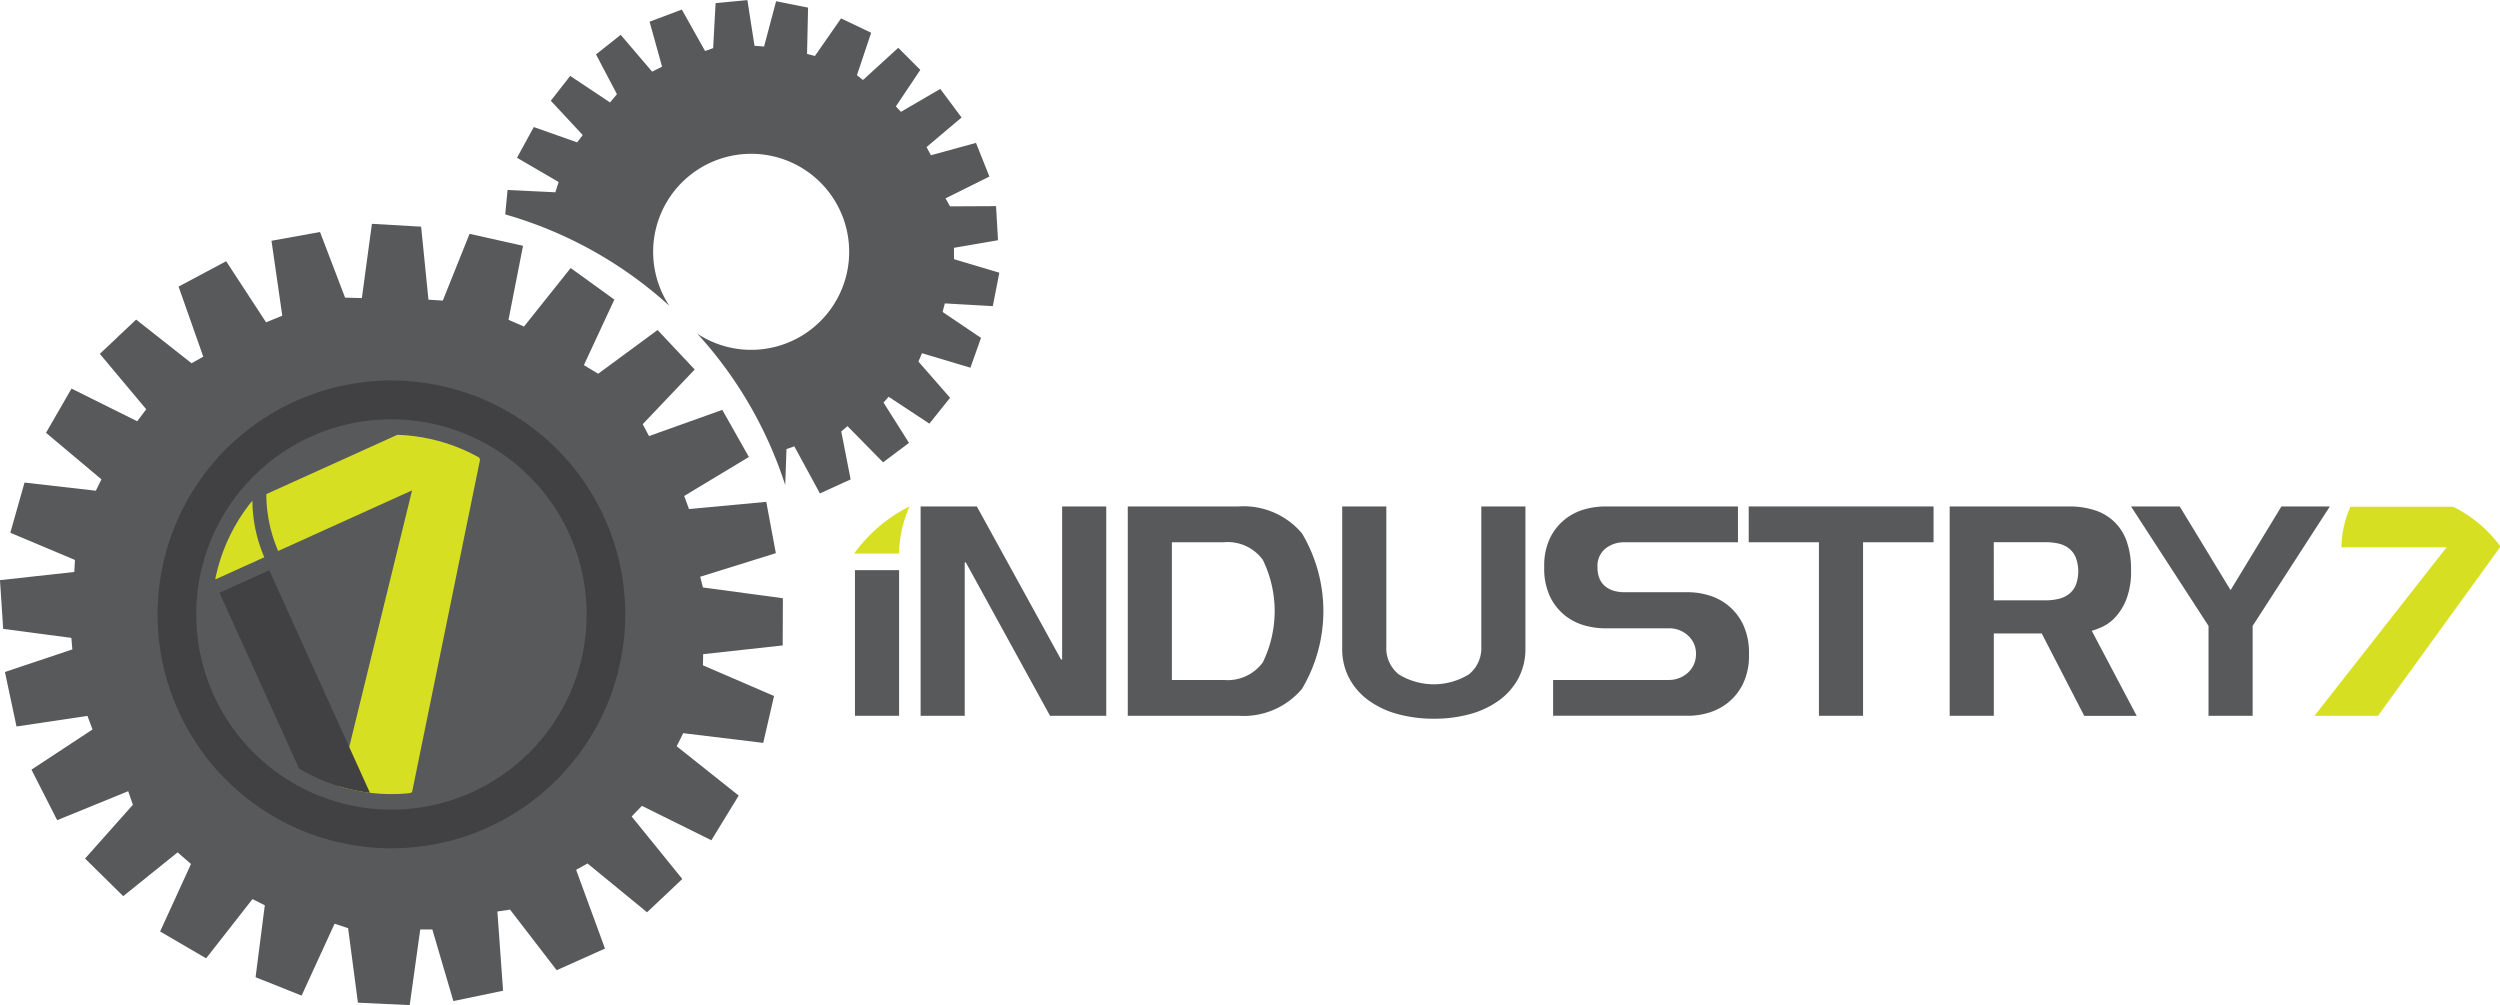
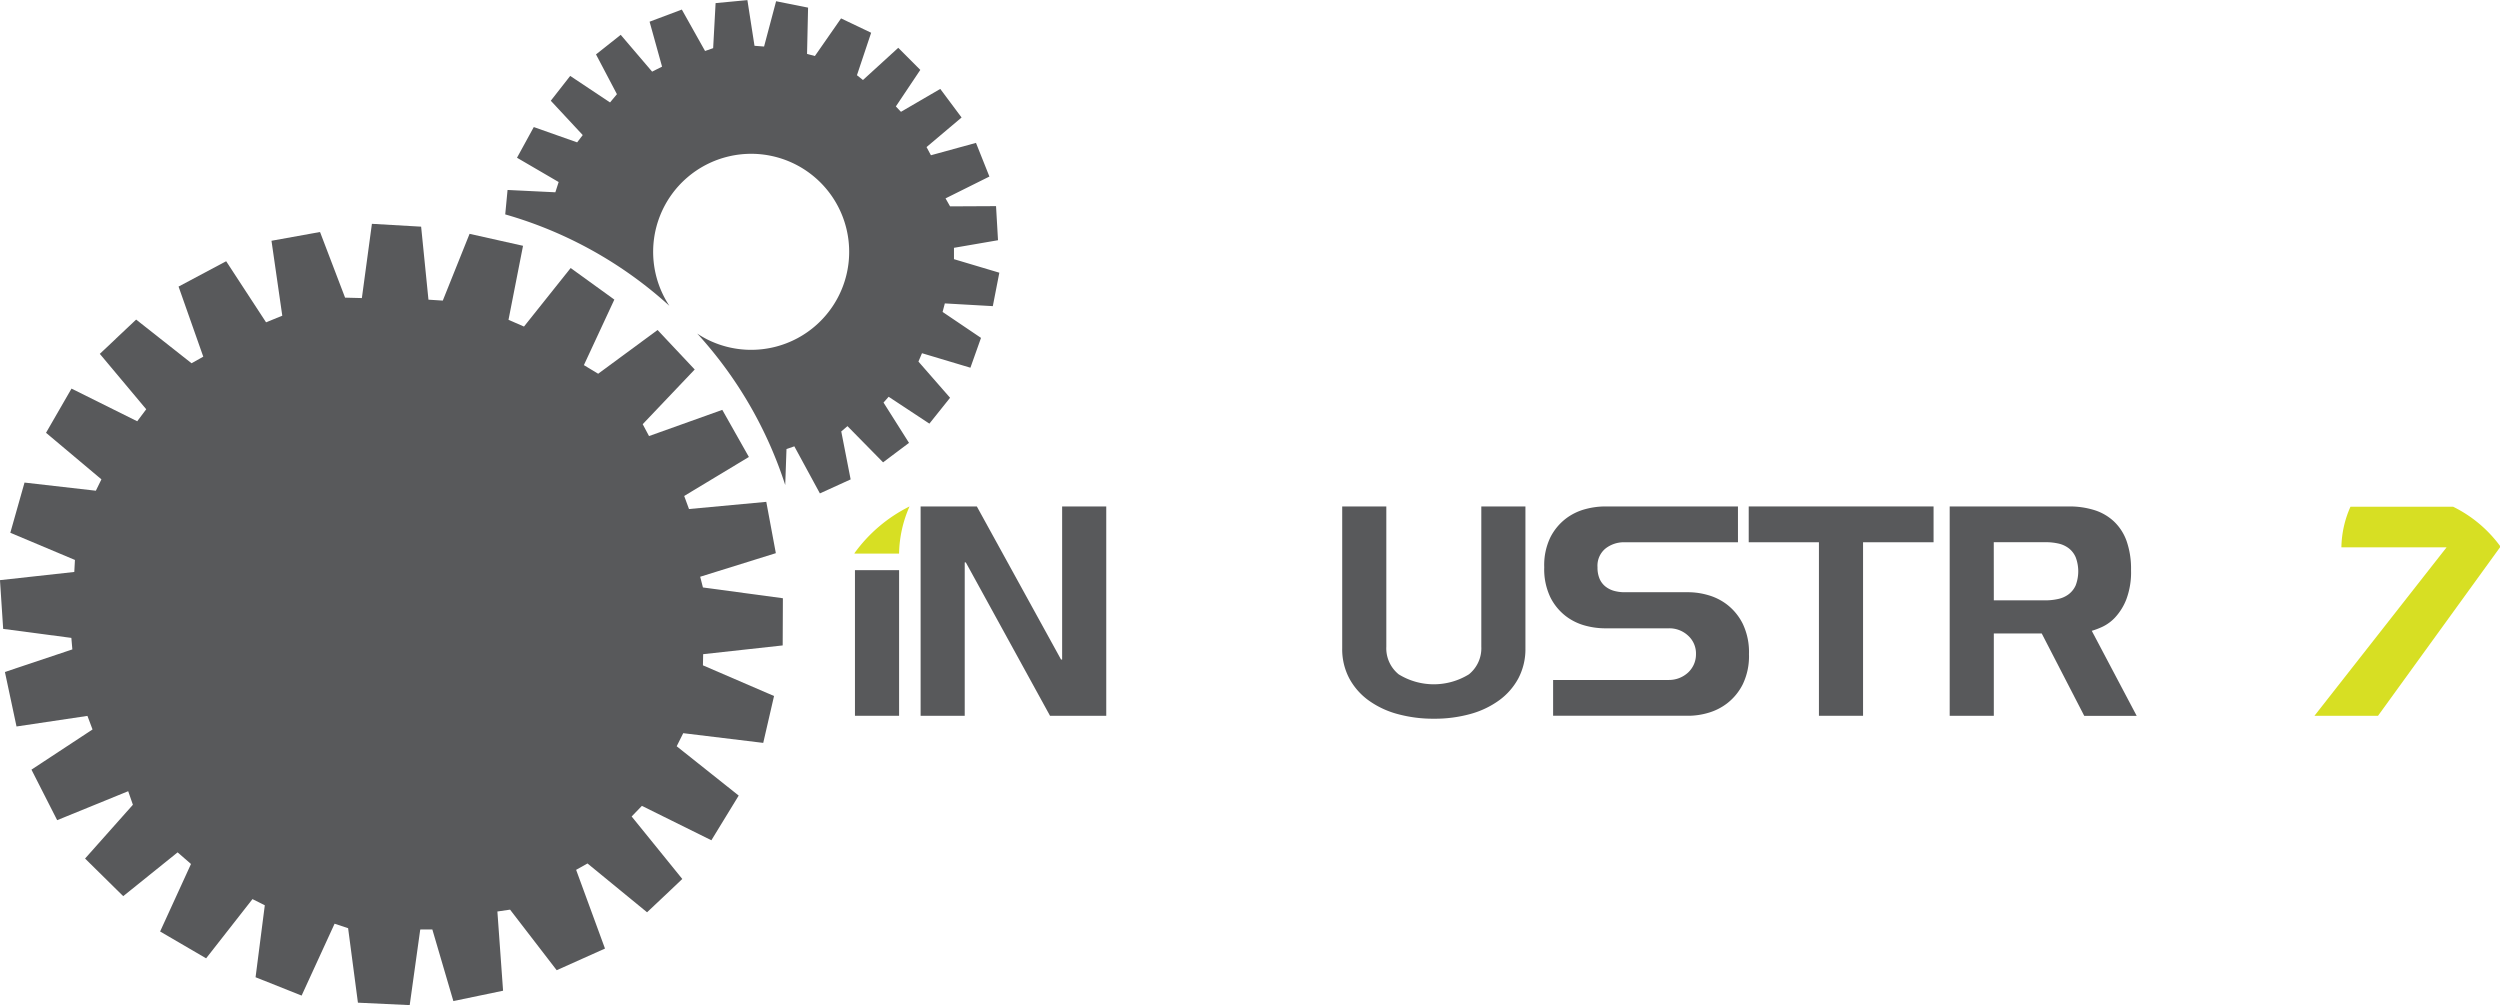
<svg xmlns="http://www.w3.org/2000/svg" viewBox="0 0 176 70.756">
  <clipPath id="aksdjflaksdhfk">
-     <path d="m307.251 287.288a12.651 12.651 0 1 1 -16.743-6.311 12.65 12.65 0 0 1 16.743 6.311z" transform="translate(-283.07 -279.849)" />
-   </clipPath>
+     </clipPath>
  <g fill="#58595b">
    <path d="m379.451 304.346v-14.737h3.958l5.928 10.777h.077v-10.777h3.106v14.737h-3.959l-5.929-10.8h-.076v10.8z" transform="translate(-314.64 -253.955)" />
-     <path d="m407.616 289.609h7.784a5.376 5.376 0 0 1 4.48 1.895 10.7 10.7 0 0 1 0 10.948 5.378 5.378 0 0 1 -4.48 1.894h-7.784zm3.106 12.216h3.656a3.063 3.063 0 0 0 2.745-1.24 8.223 8.223 0 0 0 0-7.217 3.062 3.062 0 0 0 -2.745-1.239h-3.656z" transform="translate(-328.221 -253.955)" />
    <path d="m439.875 289.609v9.869a2.36 2.36 0 0 0 .871 1.95 4.71 4.71 0 0 0 4.944 0 2.361 2.361 0 0 0 .872-1.95v-9.869h3.106v9.982a4.406 4.406 0 0 1 -.493 2.111 4.6 4.6 0 0 1 -1.355 1.553 6.273 6.273 0 0 1 -2.036.967 9.393 9.393 0 0 1 -2.556.331 9.491 9.491 0 0 1 -2.566-.331 6.264 6.264 0 0 1 -2.046-.967 4.613 4.613 0 0 1 -1.355-1.553 4.4 4.4 0 0 1 -.492-2.111v-9.982z" transform="translate(-342.278 -253.955)" />
    <path d="m477.876 292.13h-7.995a2.1 2.1 0 0 0 -1.324.435 1.561 1.561 0 0 0 -.569 1.325 1.993 1.993 0 0 0 .151.824 1.411 1.411 0 0 0 .418.54 1.729 1.729 0 0 0 .605.3 2.76 2.76 0 0 0 .719.094h4.565a5.058 5.058 0 0 1 1.316.2 3.96 3.96 0 0 1 1.373.691 3.9 3.9 0 0 1 1.08 1.335 4.627 4.627 0 0 1 .436 2.131 4.559 4.559 0 0 1 -.436 2.121 3.9 3.9 0 0 1 -1.08 1.327 3.984 3.984 0 0 1 -1.373.692 5.057 5.057 0 0 1 -1.316.2h-9.584v-2.52h8.145a1.982 1.982 0 0 0 1.354-.52 1.77 1.77 0 0 0 .407-.568 1.748 1.748 0 0 0 .152-.73 1.694 1.694 0 0 0 -.559-1.307 1.933 1.933 0 0 0 -1.354-.512h-4.546a5.408 5.408 0 0 1 -1.335-.188 3.919 3.919 0 0 1 -1.374-.673 3.828 3.828 0 0 1 -1.08-1.316 4.564 4.564 0 0 1 -.435-2.121 4.505 4.505 0 0 1 .435-2.112 3.865 3.865 0 0 1 1.08-1.307 3.932 3.932 0 0 1 1.374-.672 5.34 5.34 0 0 1 1.335-.189h9.414z" transform="translate(-355.523 -253.955)" />
    <path d="m505.051 289.609v2.521h-4.964v12.216h-3.106v-12.216h-4.943v-2.521z" transform="translate(-368.928 -253.955)" />
    <path d="m522.467 298.549v5.8h-3.107v-14.74h8.391a5.865 5.865 0 0 1 1.79.256 3.575 3.575 0 0 1 1.383.8 3.533 3.533 0 0 1 .891 1.382 5.9 5.9 0 0 1 .312 2.036 5.437 5.437 0 0 1 -.331 2.066 4.022 4.022 0 0 1 -.776 1.259 2.964 2.964 0 0 1 -.909.673 5.267 5.267 0 0 1 -.748.284l3.162 5.986h-3.692l-2.993-5.8zm0-2.329h3.633a4.1 4.1 0 0 0 .909-.1 1.872 1.872 0 0 0 .729-.331 1.614 1.614 0 0 0 .492-.624 2.8 2.8 0 0 0 0-1.98 1.6 1.6 0 0 0 -.492-.635 1.88 1.88 0 0 0 -.729-.331 4.079 4.079 0 0 0 -.909-.093h-3.637z" transform="translate(-382.102 -253.955)" />
-     <path d="m547.444 289.609 3.58 5.891 3.579-5.891h3.41l-5.436 8.41v6.327h-3.106v-6.327l-5.456-8.41z" transform="translate(-393.991 -253.955)" />
  </g>
  <path d="m373.6 292.928a8.538 8.538 0 0 1 .736-3.319 10.587 10.587 0 0 0 -3.874 3.286v.033z" fill="#d7df23" transform="translate(-310.305 -253.955)" />
  <path d="m60.189 40.139h3.107v10.252h-3.107z" fill="#58595b" />
  <path d="m568.953 304.364h4.475l8.587-11.86v-.1a9.075 9.075 0 0 0 -3.3-2.757h-7.227a7.294 7.294 0 0 0 -.639 2.856h7.407z" fill="#d7df23" transform="translate(-406.015 -253.973)" />
  <path d="m309.39 280.861.014-3.321-5.629-.76-.193-.754 5.326-1.66-.673-3.613-5.441.506-.338-.92 4.554-2.746-1.872-3.316-5.158 1.845-.445-.836 3.661-3.851-1.943-2.065-.006-.007-.666-.708-4.182 3.079-1.005-.607 2.144-4.613-3.075-2.222-3.286 4.12-1.09-.474 1.023-5.211-3.764-.842-1.885 4.7-1.009-.065-.516-5.14-3.465-.2-.707 5.227-1.182-.03-1.763-4.621-3.418.617.76 5.275-1.142.466-2.808-4.3-3.352 1.783 1.74 4.935-.826.464-3.9-3.075-1.431 1.348v.005l-1.126 1.06 3.267 3.9-.634.846-4.626-2.3-1.794 3.111 3.9 3.278-.392.8-5.022-.573-1 3.534 4.549 1.913-.045.846-5.232.576.225 3.432 4.8.633.07.811-4.748 1.589.817 3.837 4.993-.745.359.955-4.3 2.829 1.81 3.557 5-2.04.331.955-3.367 3.786 2.214 2.183.042.04.43.425 3.829-3.083.942.819-2.174 4.752 3.239 1.889 3.264-4.169.867.434-.65 5.067 3.242 1.291 2.321-5.06.952.315.691 5.245 3.645.171.742-5.323.851-.005 1.48 5.043 3.5-.728-.4-5.578.893-.13 3.282 4.264 3.4-1.524-2.032-5.542.8-.449 4.194 3.437 1.58-1.49.9-.855-3.565-4.4.722-.747 4.891 2.422 1.924-3.146-4.366-3.472.461-.921 5.632.683.761-3.3-5.006-2.159.016-.786z" fill="#58595b" fill-rule="evenodd" transform="translate(-254.289 -235.423)" />
  <path d="m357.314 242.306.459-2.354-3.193-.952v-.8l3.1-.534-.139-2.4-3.236.016-.319-.562 3.088-1.537-.945-2.37-3.172.871-.309-.576 2.467-2.082-1.5-2.012-2.767 1.612-.36-.378 1.721-2.573-1.551-1.556-2.485 2.268-.424-.337 1-2.99-2.118-1.011-1.844 2.65-.551-.15.073-3.258-2.251-.45-.847 3.189-.674-.052-.5-3.216-2.239.211-.172 3.171-.57.2-1.635-2.916-2.27.854.878 3.164-.7.352-2.211-2.591-1.739 1.378 1.473 2.8-.485.581-2.805-1.867-1.366 1.747 2.249 2.417-.394.514-3.052-1.078-1.182 2.16 2.932 1.71-.232.722-3.365-.163-.164 1.72a29.063 29.063 0 0 1 11.556 6.436 6.9 6.9 0 1 1 2.639 2.353 7.012 7.012 0 0 1 -.678-.4 29.059 29.059 0 0 1 6.195 10.663l.089-2.532.552-.193 1.8 3.315 2.164-.986-.66-3.377.438-.373 2.507 2.549c.6-.453 1.22-.917 1.825-1.37l-1.795-2.839.361-.408 2.868 1.892 1.456-1.821-2.227-2.548.25-.589 3.409 1.021.746-2.1-2.705-1.827.158-.6z" fill="#58595b" fill-rule="evenodd" transform="translate(-287.42 -220.754)" />
  <g clip-path="url(#aksdjflaksdhfk)" transform="translate(14.903 30.601)">
    <path d="m284.656 288.785-4.24 1.919 1.647 3.637 3.432-1.553a10.2 10.2 0 0 1 -.839-4.003z" fill="#d7df23" transform="translate(-281.79 -284.158)" />
    <path d="m290.491 282.283a10.2 10.2 0 0 0 .834 4.005l9.427-4.267-5.852 23.894 5.851-2.649 4.786-23.411-1.646-3.637z" fill="#d7df23" transform="translate(-286.645 -278.099)" />
    <path d="m291.646 316.465-7.513-16.6 3.5-1.583 7.513 16.6z" fill="#414042" transform="translate(-283.582 -288.737)" />
  </g>
-   <path d="m298.966 303.955a16.465 16.465 0 1 1 8.211-21.789 16.483 16.483 0 0 1 -8.211 21.789zm-12.455-27.519a13.742 13.742 0 1 0 18.185 6.853 13.759 13.759 0 0 0 -18.185-6.853z" fill="#414042" transform="translate(-264.619 -245.7)" />
</svg>